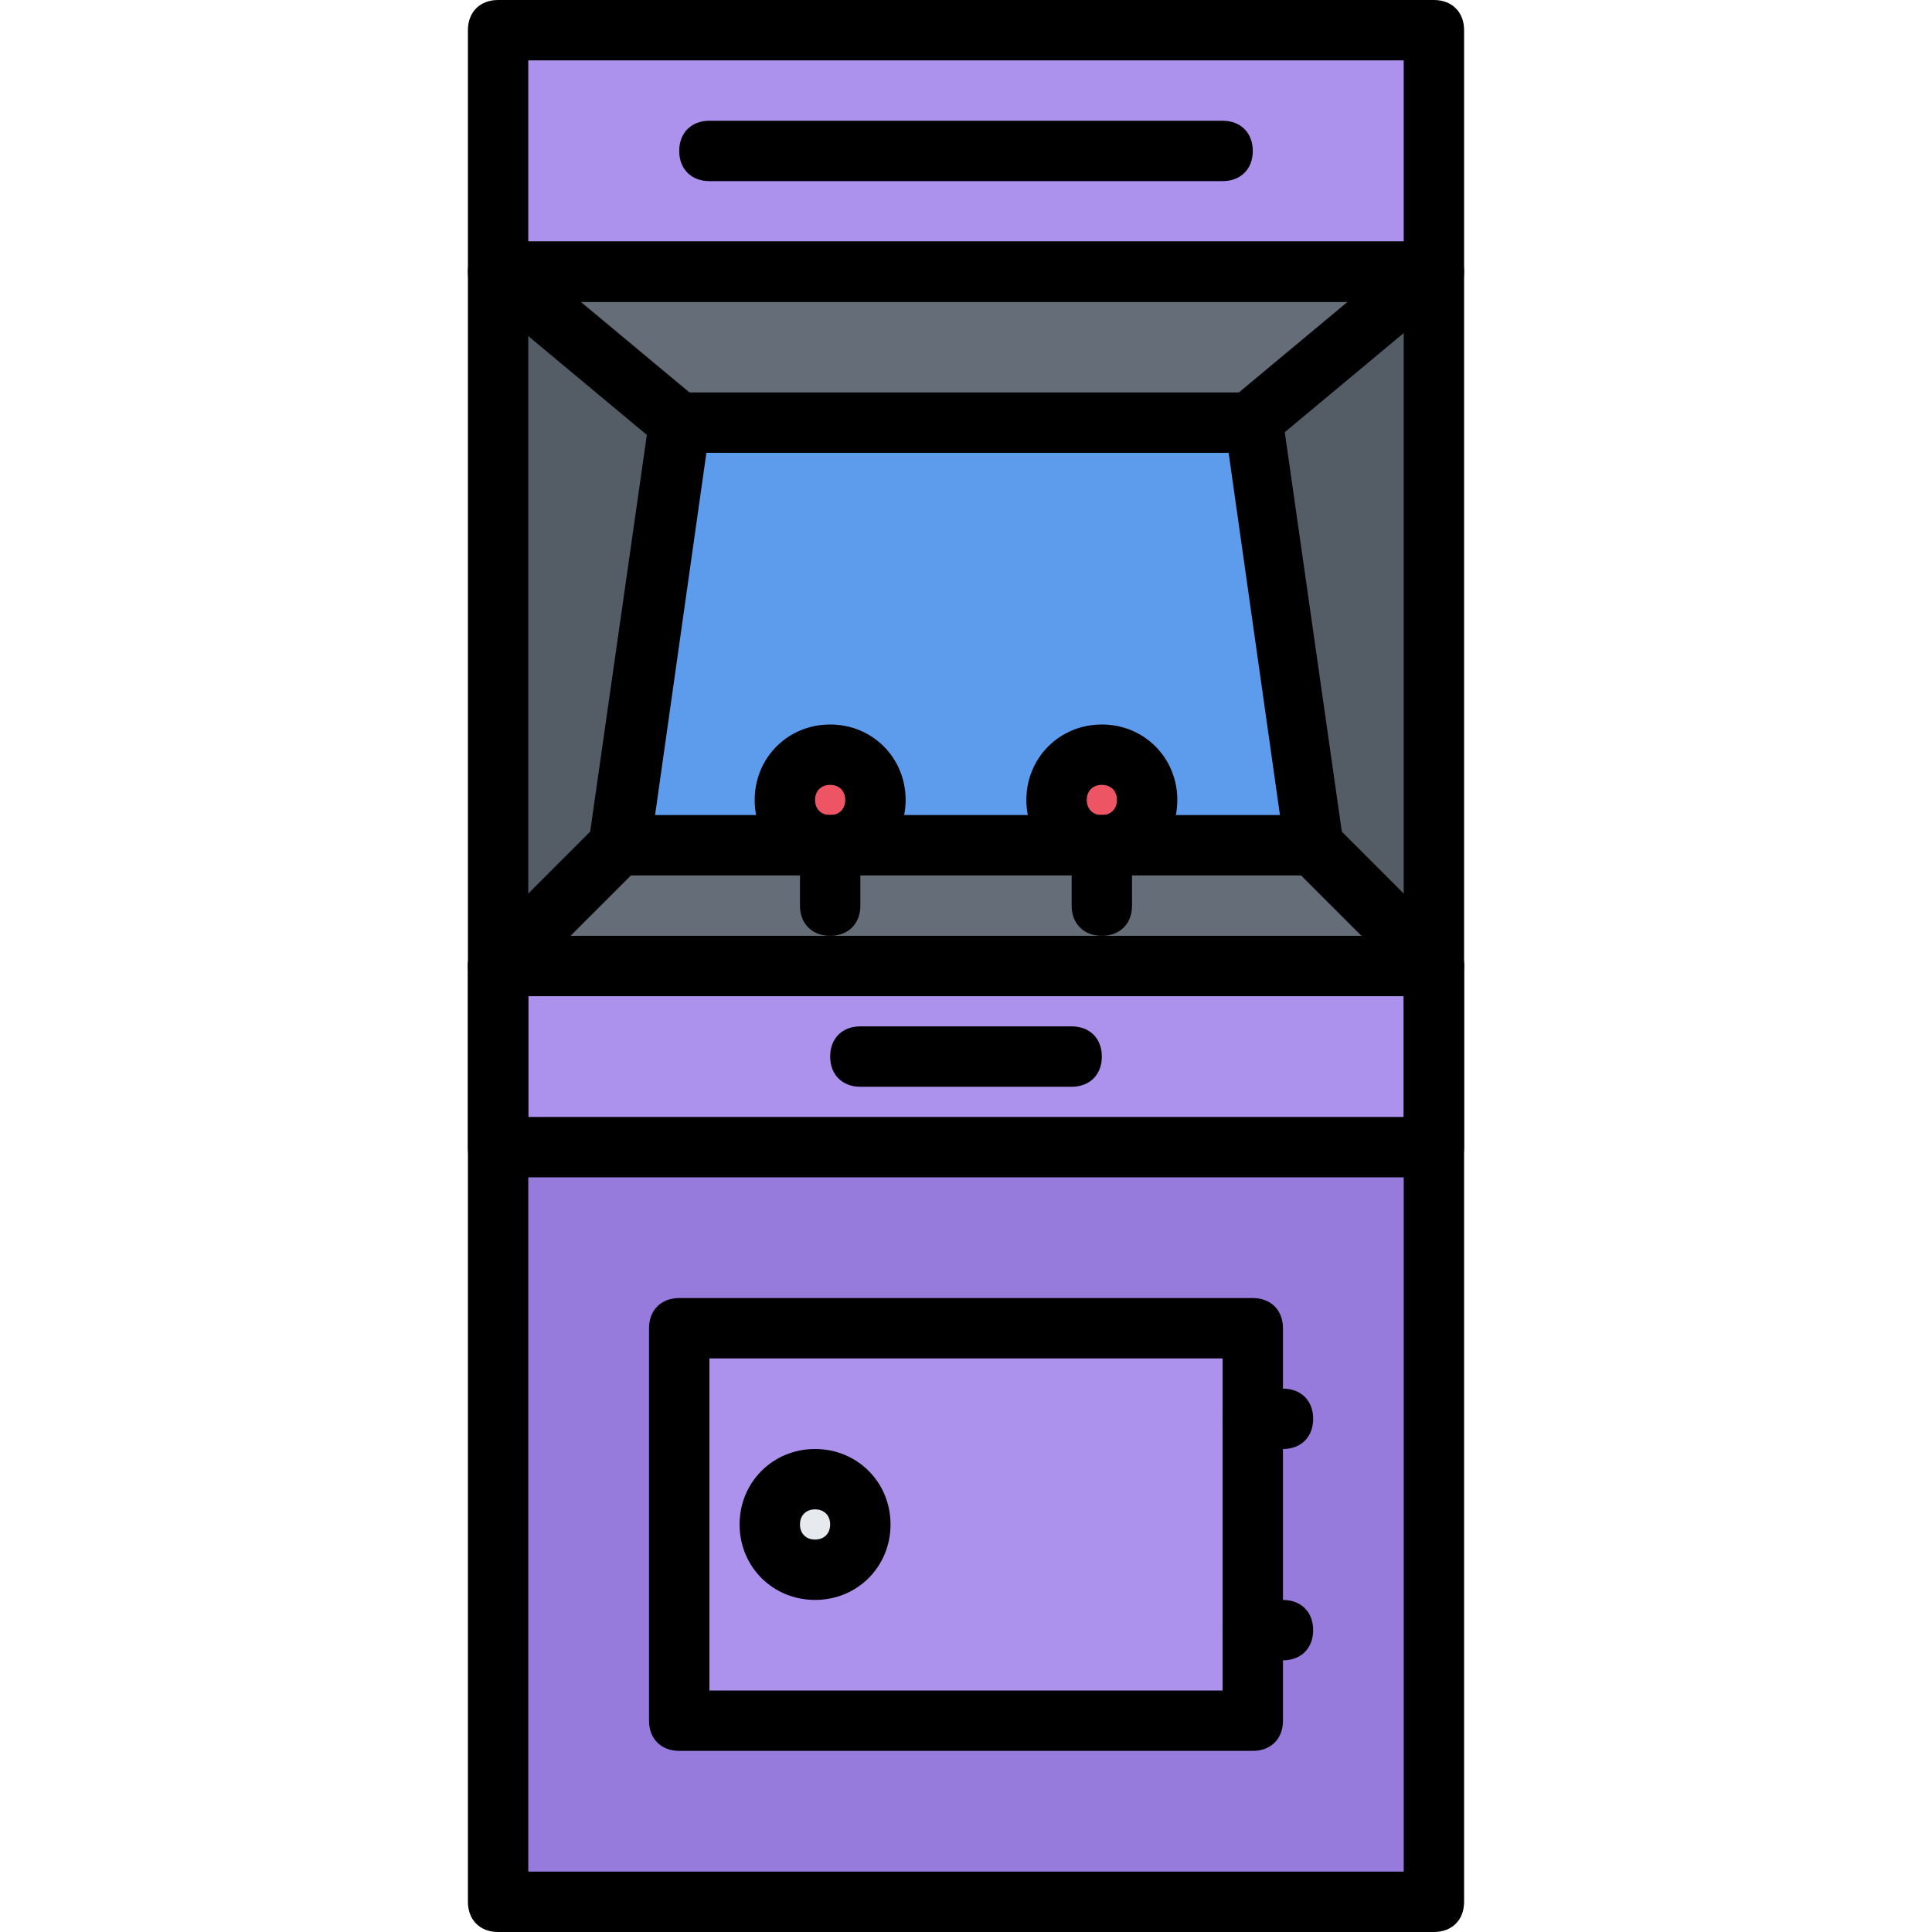
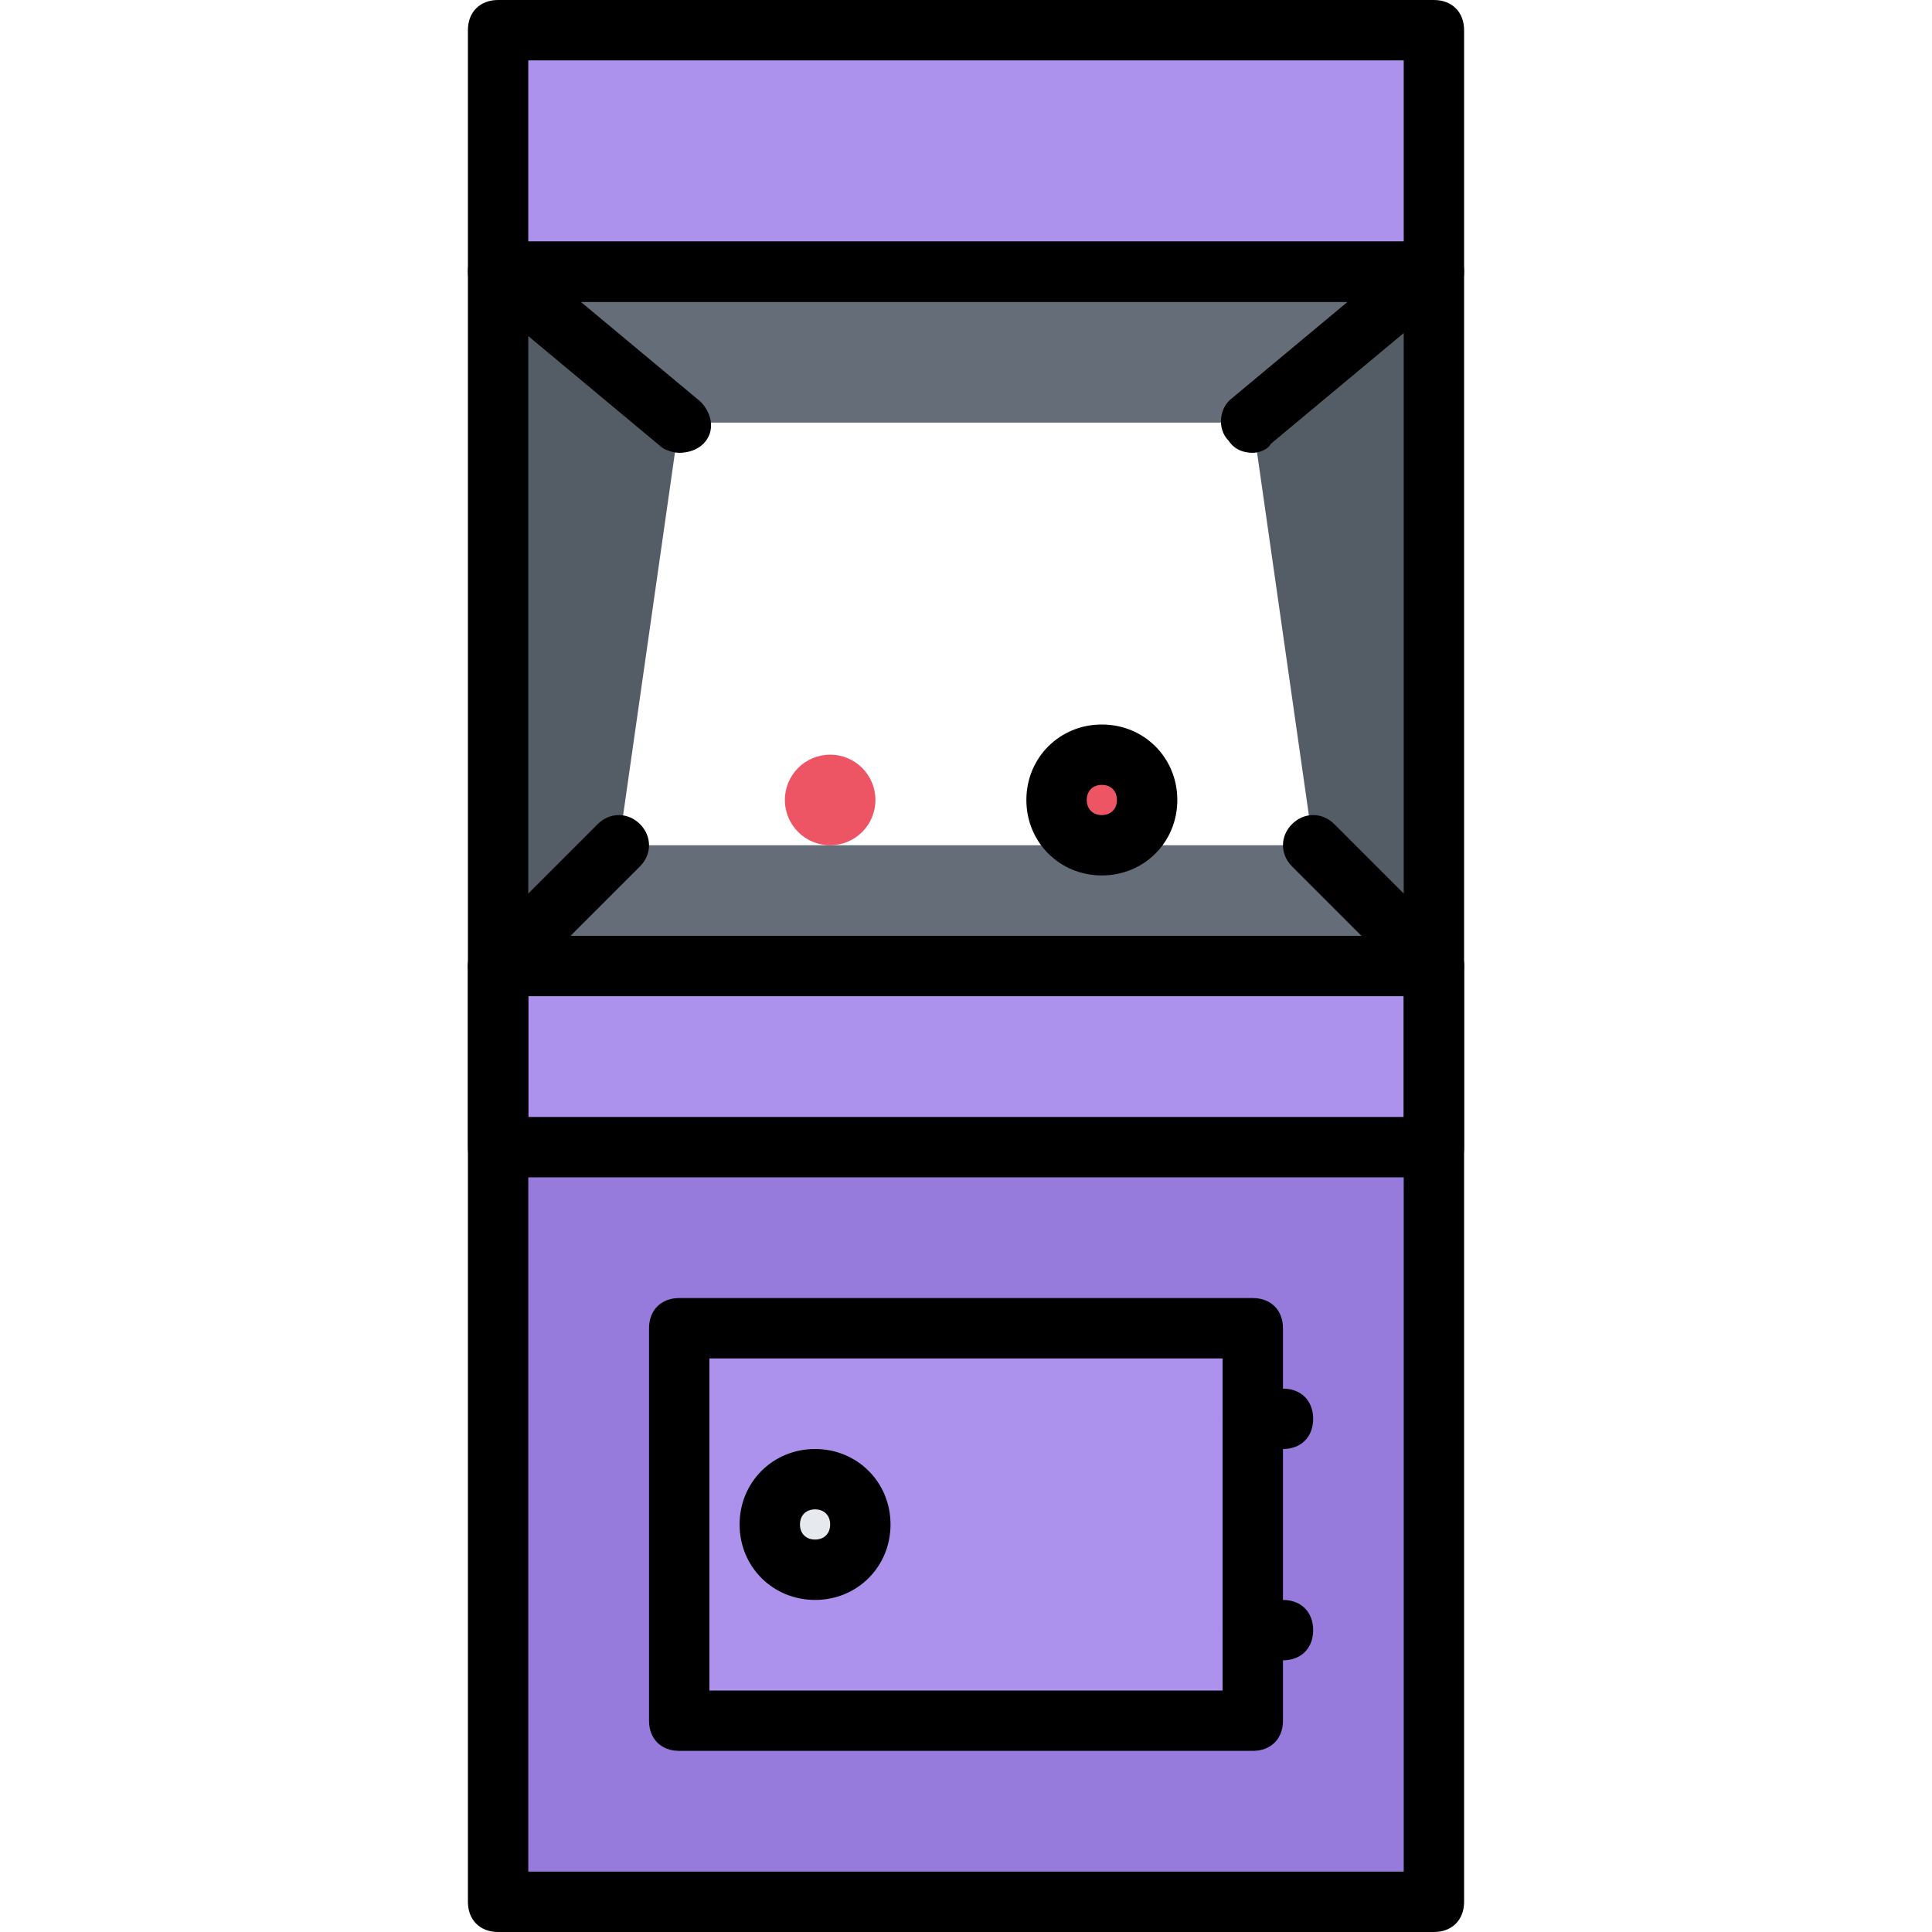
<svg xmlns="http://www.w3.org/2000/svg" xml:space="preserve" id="arcade-machine" x="0" y="0" enable-background="new 0 0 64 64" version="1.1" viewBox="0 0 64 64">
  <polygon fill="#656d78" points="47.5 9 41.5 14 22.5 14 16.5 9" />
  <rect width="31" height="8" x="16.5" y="1" fill="#ac92ec" />
  <polygon fill="#545c66" points="47.5 9 47.5 32 43.5 28 41.5 14" />
  <polygon fill="#545c66" points="22.5 14 20.5 28 16.5 32 16.5 9" />
  <polygon fill="#656d78" points="36.5 28 43.5 28 47.5 32 16.5 32 20.5 28 27.5 28" />
  <circle cx="36.5" cy="26.5" r="1.5" fill="#ed5565" />
-   <path fill="#5d9cec" d="M43.5,28h-7c0.8,0,1.5-0.7,1.5-1.5S37.3,25,36.5,25S35,25.7,35,26.5s0.7,1.5,1.5,1.5h-9    c0.8,0,1.5-0.7,1.5-1.5S28.3,25,27.5,25S26,25.7,26,26.5s0.7,1.5,1.5,1.5h-7l2-14h19L43.5,28z" />
  <circle cx="27.5" cy="26.5" r="1.5" fill="#ed5565" />
  <path fill="#967adc" d="M41.5,54v-7v-3h-19v13h19V54z M47.5,38v25h-31V38H47.5z" />
  <rect width="31" height="6" x="16.5" y="32" fill="#ac92ec" />
  <circle cx="27" cy="50.5" r="1.5" fill="#e6e9ed" />
  <path fill="#ac92ec" d="M25.5,50.5c0,0.8,0.7,1.5,1.5,1.5s1.5-0.7,1.5-1.5S27.8,49,27,49S25.5,49.7,25.5,50.5z M41.5,54v3h-19V44h19    v3V54z" />
  <g>
    <path d="M47.5,64h-31c-0.6,0-1-0.4-1-1V9c0-0.6,0.4-1,1-1h31c0.6,0,1,0.4,1,1v54C48.5,63.6,48.1,64,47.5,64z M17.5,62h29V10h-29    V62z" />
-     <path d="M43.5,29h-23c-0.3,0-0.6-0.1-0.8-0.3c-0.2-0.2-0.3-0.5-0.2-0.8l2-14c0.1-0.5,0.5-0.9,1-0.9h19c0.5,0,0.9,0.4,1,0.9l2,14    c0,0.3,0,0.6-0.2,0.8C44.1,28.9,43.8,29,43.5,29z M21.7,27h20.7l-1.7-12H23.4L21.7,27z" />
    <path d="M22.5 15c-.2 0-.5-.1-.6-.2l-6-5c-.4-.4-.5-1-.1-1.4.4-.4 1-.5 1.4-.1l6 5c.4.4.5 1 .1 1.4C23.1 14.9 22.8 15 22.5 15zM41.5 15c-.3 0-.6-.1-.8-.4-.4-.4-.3-1.1.1-1.4l6-5c.4-.4 1.1-.3 1.4.1.4.4.3 1.1-.1 1.4l-6 5C42 14.9 41.7 15 41.5 15zM16.5 33c-.3 0-.5-.1-.7-.3-.4-.4-.4-1 0-1.4l4-4c.4-.4 1-.4 1.4 0s.4 1 0 1.4l-4 4C17 32.9 16.8 33 16.5 33zM47.5 33c-.3 0-.5-.1-.7-.3l-4-4c-.4-.4-.4-1 0-1.4s1-.4 1.4 0l4 4c.4.4.4 1 0 1.4C48 32.9 47.8 33 47.5 33z" />
    <path d="M47.5 39h-31c-.6 0-1-.4-1-1v-6c0-.6.4-1 1-1h31c.6 0 1 .4 1 1v6C48.5 38.6 48.1 39 47.5 39zM17.5 37h29v-4h-29V37zM47.5 10h-31c-.6 0-1-.4-1-1V1c0-.6.4-1 1-1h31c.6 0 1 .4 1 1v8C48.5 9.6 48.1 10 47.5 10zM17.5 8h29V2h-29V8z" />
-     <path d="M40.5 6h-17c-.6 0-1-.4-1-1s.4-1 1-1h17c.6 0 1 .4 1 1S41.1 6 40.5 6zM35.5 36h-7c-.6 0-1-.4-1-1s.4-1 1-1h7c.6 0 1 .4 1 1S36.1 36 35.5 36zM27.5 31c-.6 0-1-.4-1-1v-2c0-.6.4-1 1-1s1 .4 1 1v2C28.5 30.6 28.1 31 27.5 31z" />
-     <path d="M27.5 29c-1.4 0-2.5-1.1-2.5-2.5s1.1-2.5 2.5-2.5 2.5 1.1 2.5 2.5S28.9 29 27.5 29zM27.5 26c-.3 0-.5.2-.5.5s.2.5.5.5.5-.2.5-.5S27.8 26 27.5 26zM36.5 31c-.6 0-1-.4-1-1v-2c0-.6.4-1 1-1s1 .4 1 1v2C37.5 30.6 37.1 31 36.5 31z" />
    <path d="M36.5 29c-1.4 0-2.5-1.1-2.5-2.5s1.1-2.5 2.5-2.5 2.5 1.1 2.5 2.5S37.9 29 36.5 29zM36.5 26c-.3 0-.5.2-.5.5s.2.5.5.5.5-.2.5-.5S36.8 26 36.5 26zM41.5 58h-19c-.6 0-1-.4-1-1V44c0-.6.4-1 1-1h19c.6 0 1 .4 1 1v13C42.5 57.6 42.1 58 41.5 58zM23.5 56h17V45h-17V56z" />
    <path d="M27 53c-1.4 0-2.5-1.1-2.5-2.5S25.6 48 27 48s2.5 1.1 2.5 2.5S28.4 53 27 53zM27 50c-.3 0-.5.2-.5.5S26.7 51 27 51s.5-.2.5-.5S27.3 50 27 50zM42.5 48h-1c-.6 0-1-.4-1-1s.4-1 1-1h1c.6 0 1 .4 1 1S43.1 48 42.5 48zM42.5 55h-1c-.6 0-1-.4-1-1s.4-1 1-1h1c.6 0 1 .4 1 1S43.1 55 42.5 55z" />
  </g>
</svg>